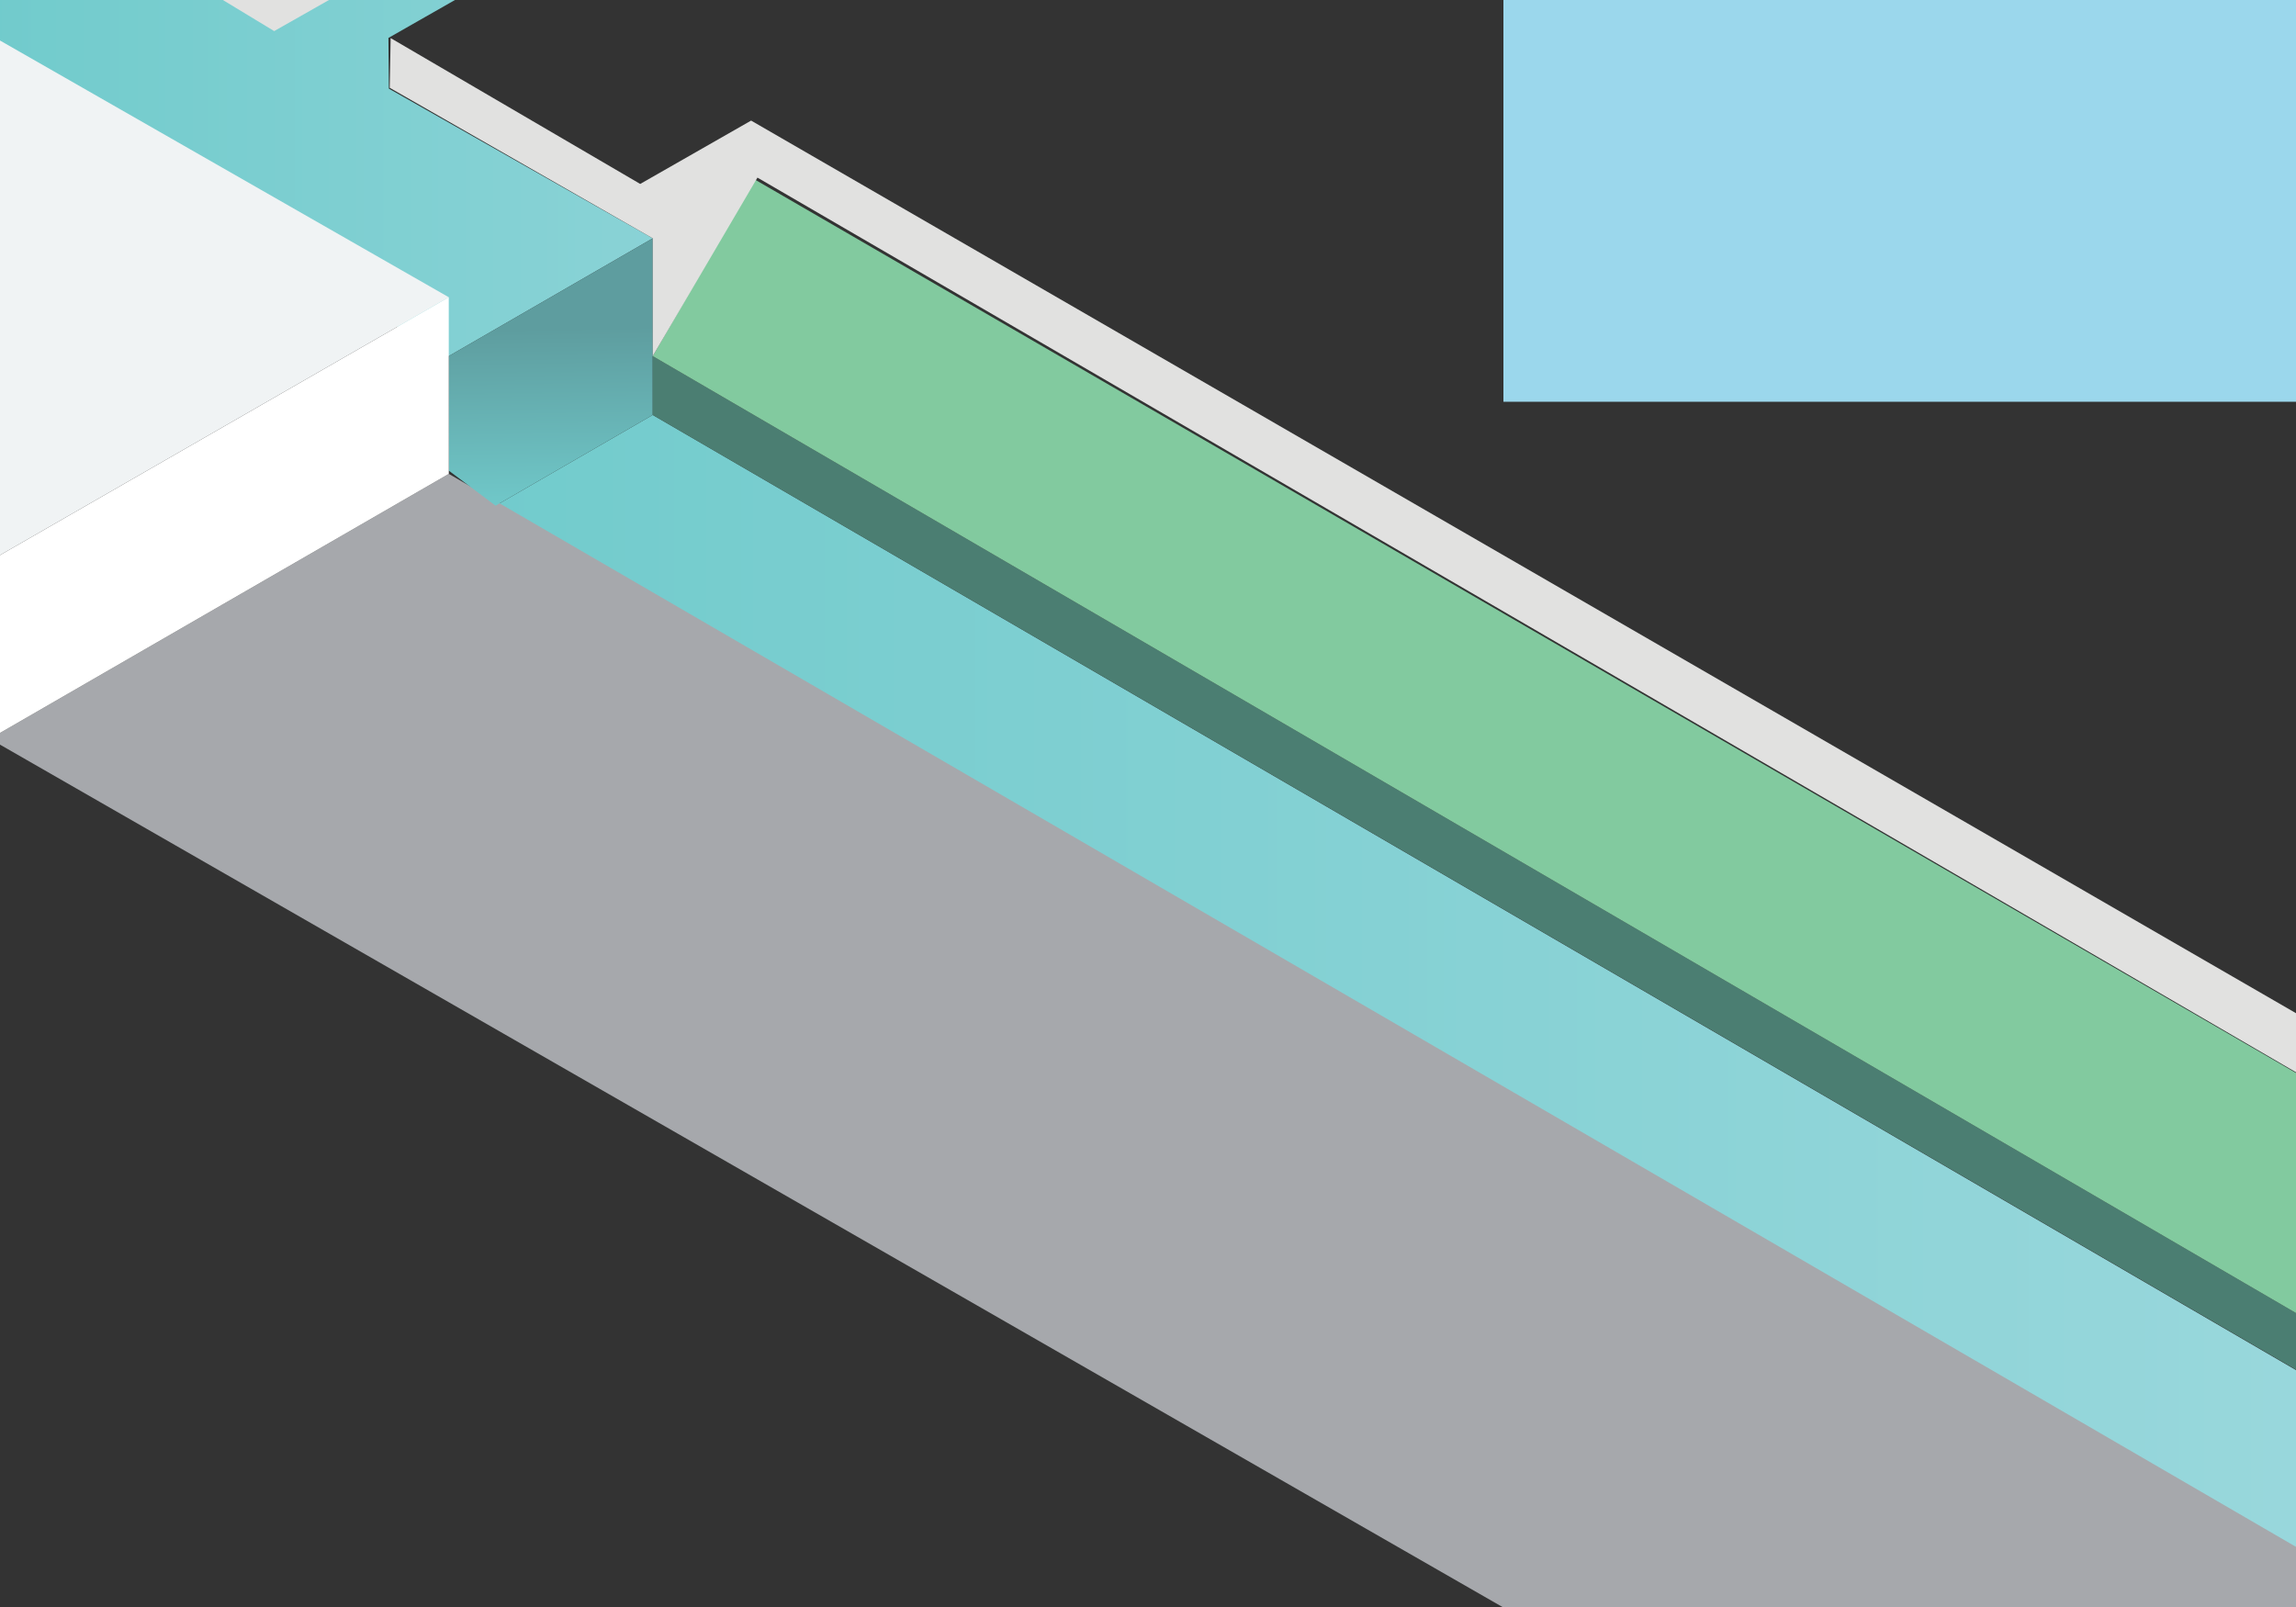
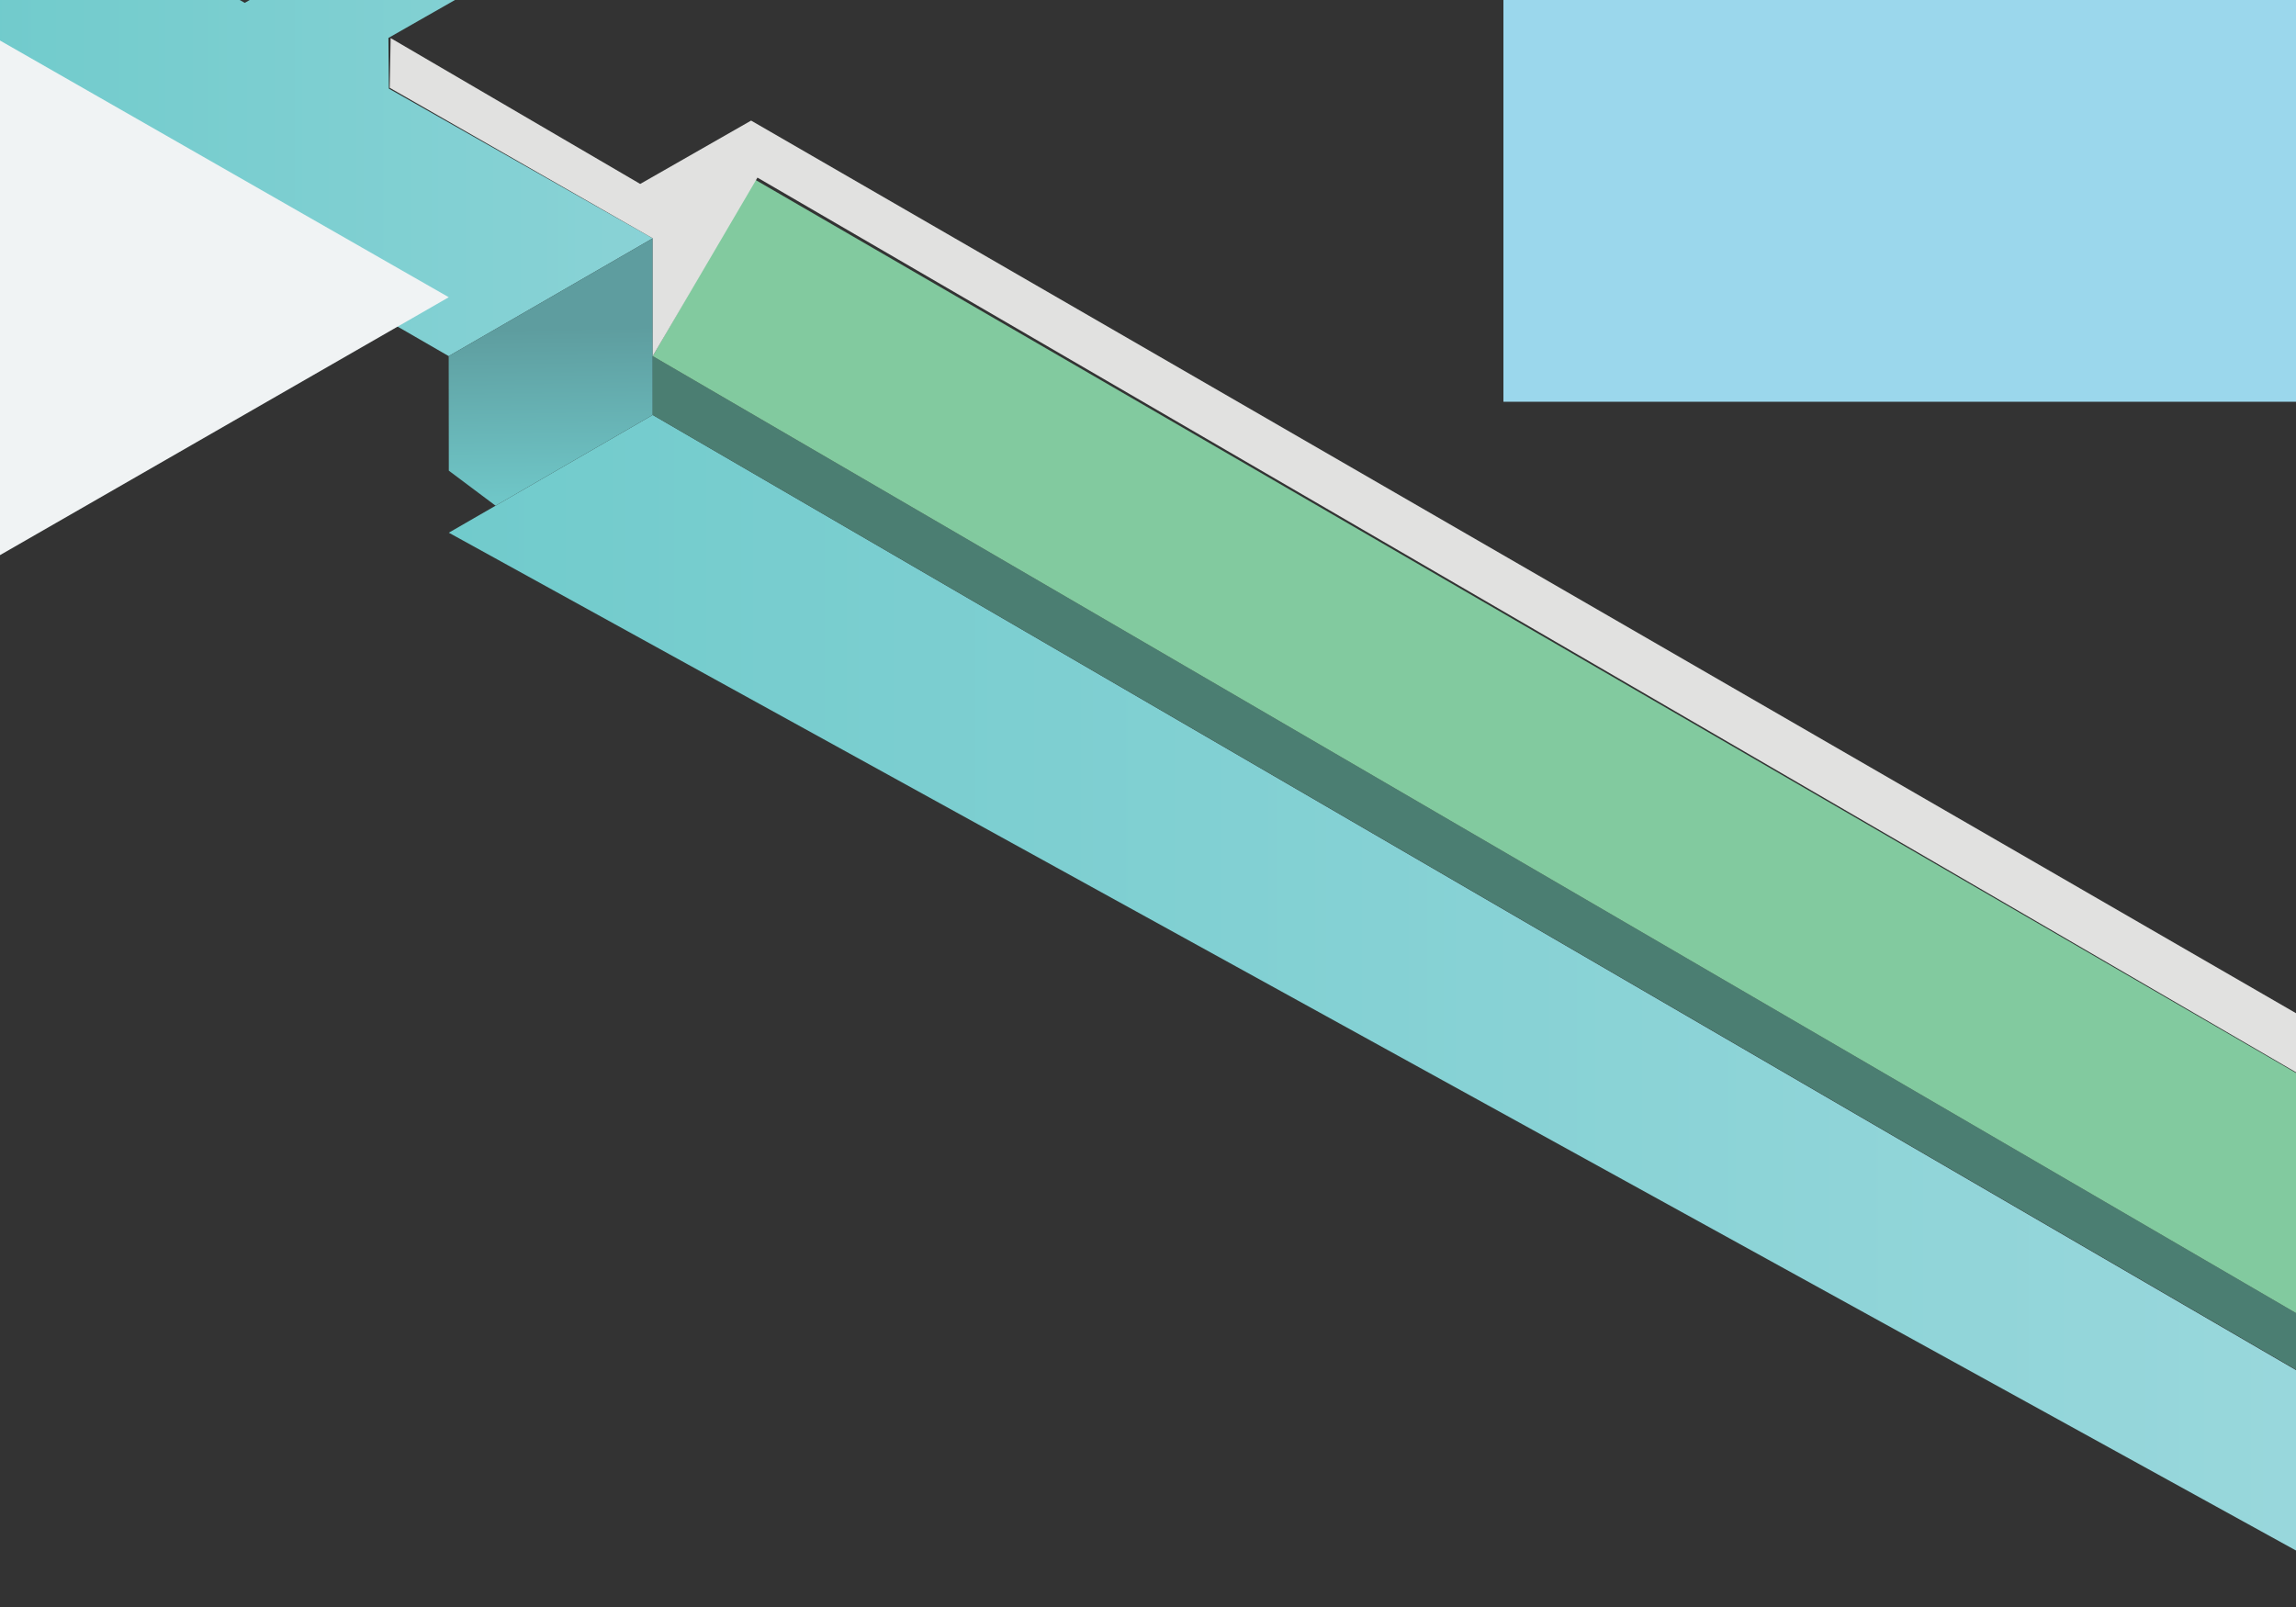
<svg xmlns="http://www.w3.org/2000/svg" version="1.1" id="Layer_1" x="0px" y="0px" width="300px" height="210px" viewBox="0 0 300 210" enable-background="new 0 0 300 210" xml:space="preserve">
  <rect x="0" y="0" width="300" height="210" fill="#333333" stroke="none" />
  <rect x="196.44" fill="#9BD7EC" width="104.199" height="52.501" />
  <g>
    <path fill="#E1E1E0" d="M30.575-34.663c0,0-2.92-15.114,8.443-20.794c11.359-5.681,65.824-38.288,65.824-38.288   s35.934,21.329,44.627,25.468c8.689,4.14,15.395,17.6,8.576,27.258L30.575-34.663z" />
    <linearGradient id="SVGID_1_" gradientUnits="userSpaceOnUse" x1="-1.606" y1="-18.379" x2="158.999" y2="-18.379">
      <stop offset="0" style="stop-color:#71CBCC" />
      <stop offset="1" style="stop-color:#9ED9DE" />
    </linearGradient>
    <path fill="url(#SVGID_1_)" d="M-0.839-18.571L31.978,0.376l24.691-14.255L34.95-26.85c0,0-12.711-8.764,5.994-19.401   c18.707-10.637,65.654-37.045,65.654-37.045l42.182,24.207c0,0,22.744,14.319,0.369,27.516   c-22.377,13.197-32.484,18.71-32.484,18.71s-1.629,1.09-10.432,6.591C85.321,6.798,69.729-5.863,69.729-5.863L50.751,4.958   l0.059,6.624l34.479,19.561L58.63,46.537L-1.606,11.755L-0.839-18.571z" />
    <linearGradient id="SVGID_2_" gradientUnits="userSpaceOnUse" x1="58.642" y1="132.251" x2="333.878" y2="132.251">
      <stop offset="0" style="stop-color:#71CBCC" />
      <stop offset="1" style="stop-color:#9ED9DE" />
    </linearGradient>
    <polyline fill="url(#SVGID_2_)" points="85.288,54.229 333.878,198.734 313.89,210.273 58.642,69.612  " />
-     <polygon fill="#A6A8AC" points="58.642,61.925 313.999,210.273 252.38,242.184 -1.327,96.546  " />
    <linearGradient id="SVGID_3_" gradientUnits="userSpaceOnUse" x1="71.911" y1="42.938" x2="72.734" y2="93.972">
      <stop offset="0" style="stop-color:#5E9D9F" />
      <stop offset="0.485" style="stop-color:#71CBCC" />
      <stop offset="0.994" style="stop-color:#CFE2E8" />
    </linearGradient>
    <polygon fill="url(#SVGID_3_)" points="85.288,31.142 85.288,54.229 64.753,66.083 58.642,61.504 58.626,46.535  " />
    <polyline fill="#4B7E72" points="85.288,46.535 334.104,191.448 334.106,198.807 85.288,54.229 85.288,47.198  " />
    <polygon fill="#82CA9F" points="98.614,23.454 347.423,167.701 334.104,191.448 85.288,46.535  " />
    <polygon fill="#F0F3F4" points="-1.606,4.376 58.636,38.841 -1.606,73.466  " />
-     <polygon fill="#FFFFFF" points="58.636,38.841 58.642,61.925 -1.327,96.546 -1.606,73.466  " />
    <polygon fill="#E1E1E0" points="347.423,167.701 347.423,159.806 98.142,15.758 83.651,24.037 51.044,4.978 50.921,11.472    85.288,31.142 85.288,46.535 98.97,23.209  " />
-     <polygon fill="#E1E1E0" points="56.585,-13.912 35.292,-2.052 -0.728,-24.634 -0.632,-18.029 35.825,4.062 56.608,-7.728  " />
  </g>
</svg>